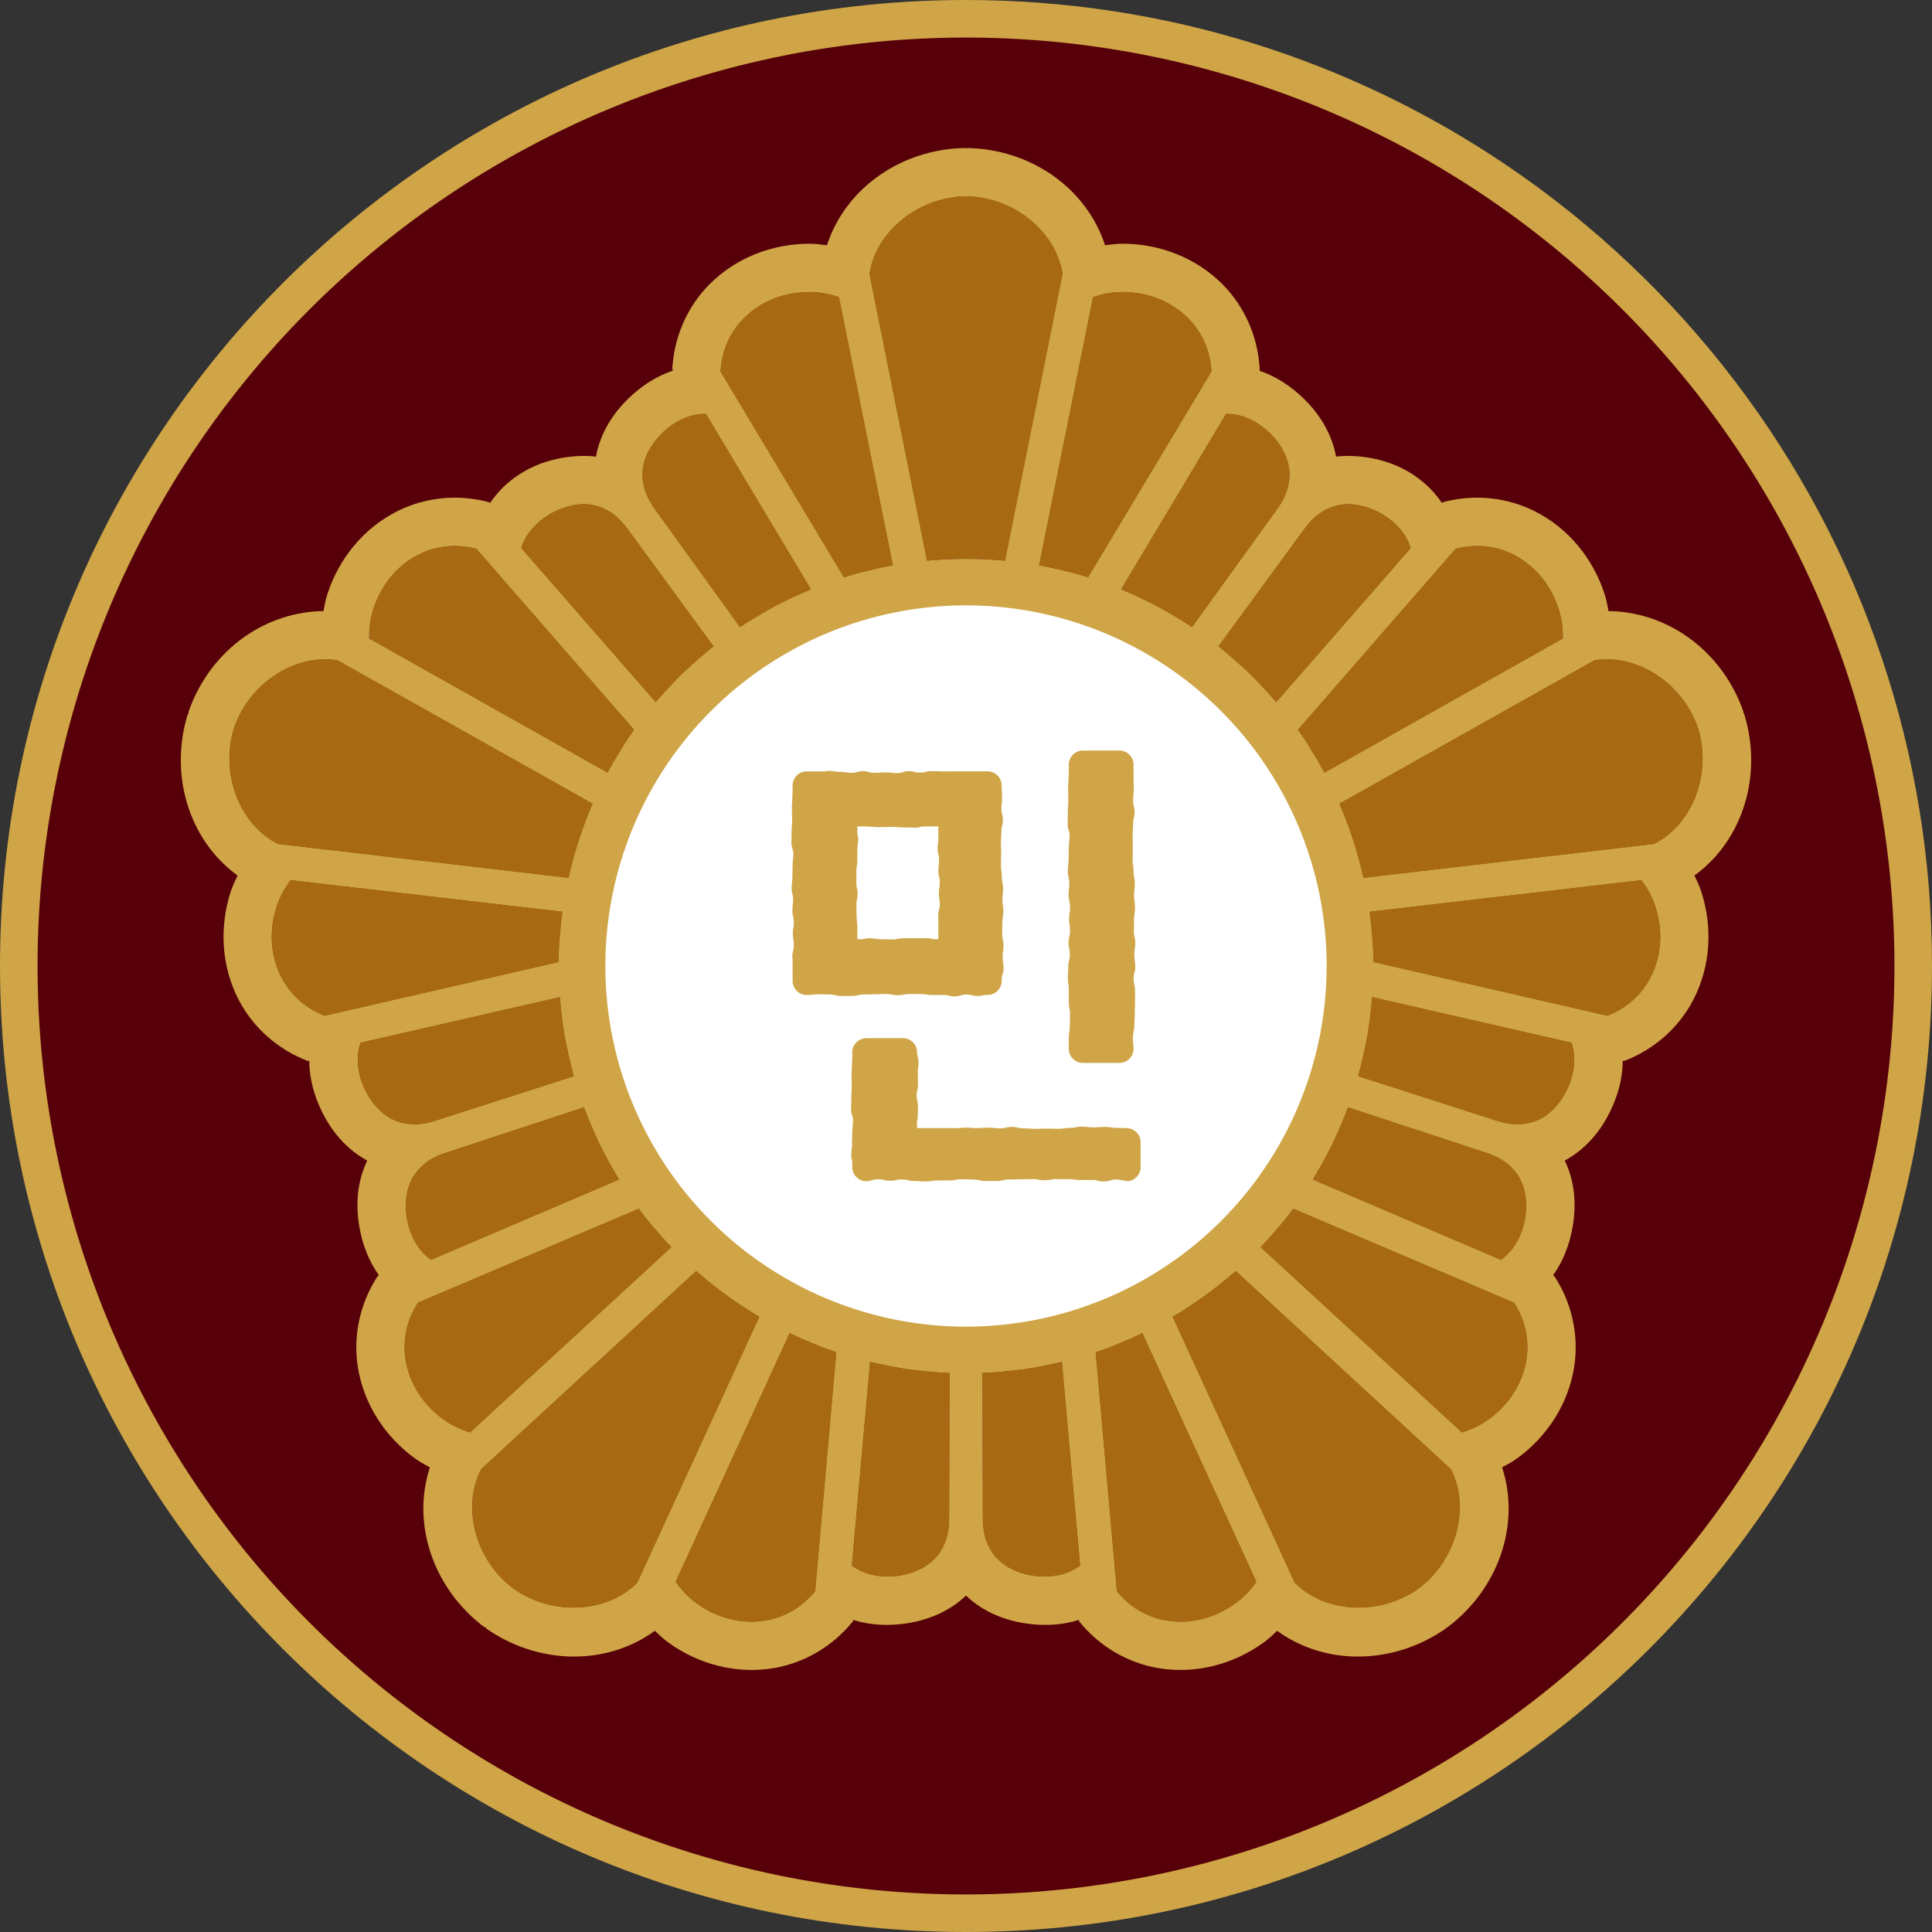
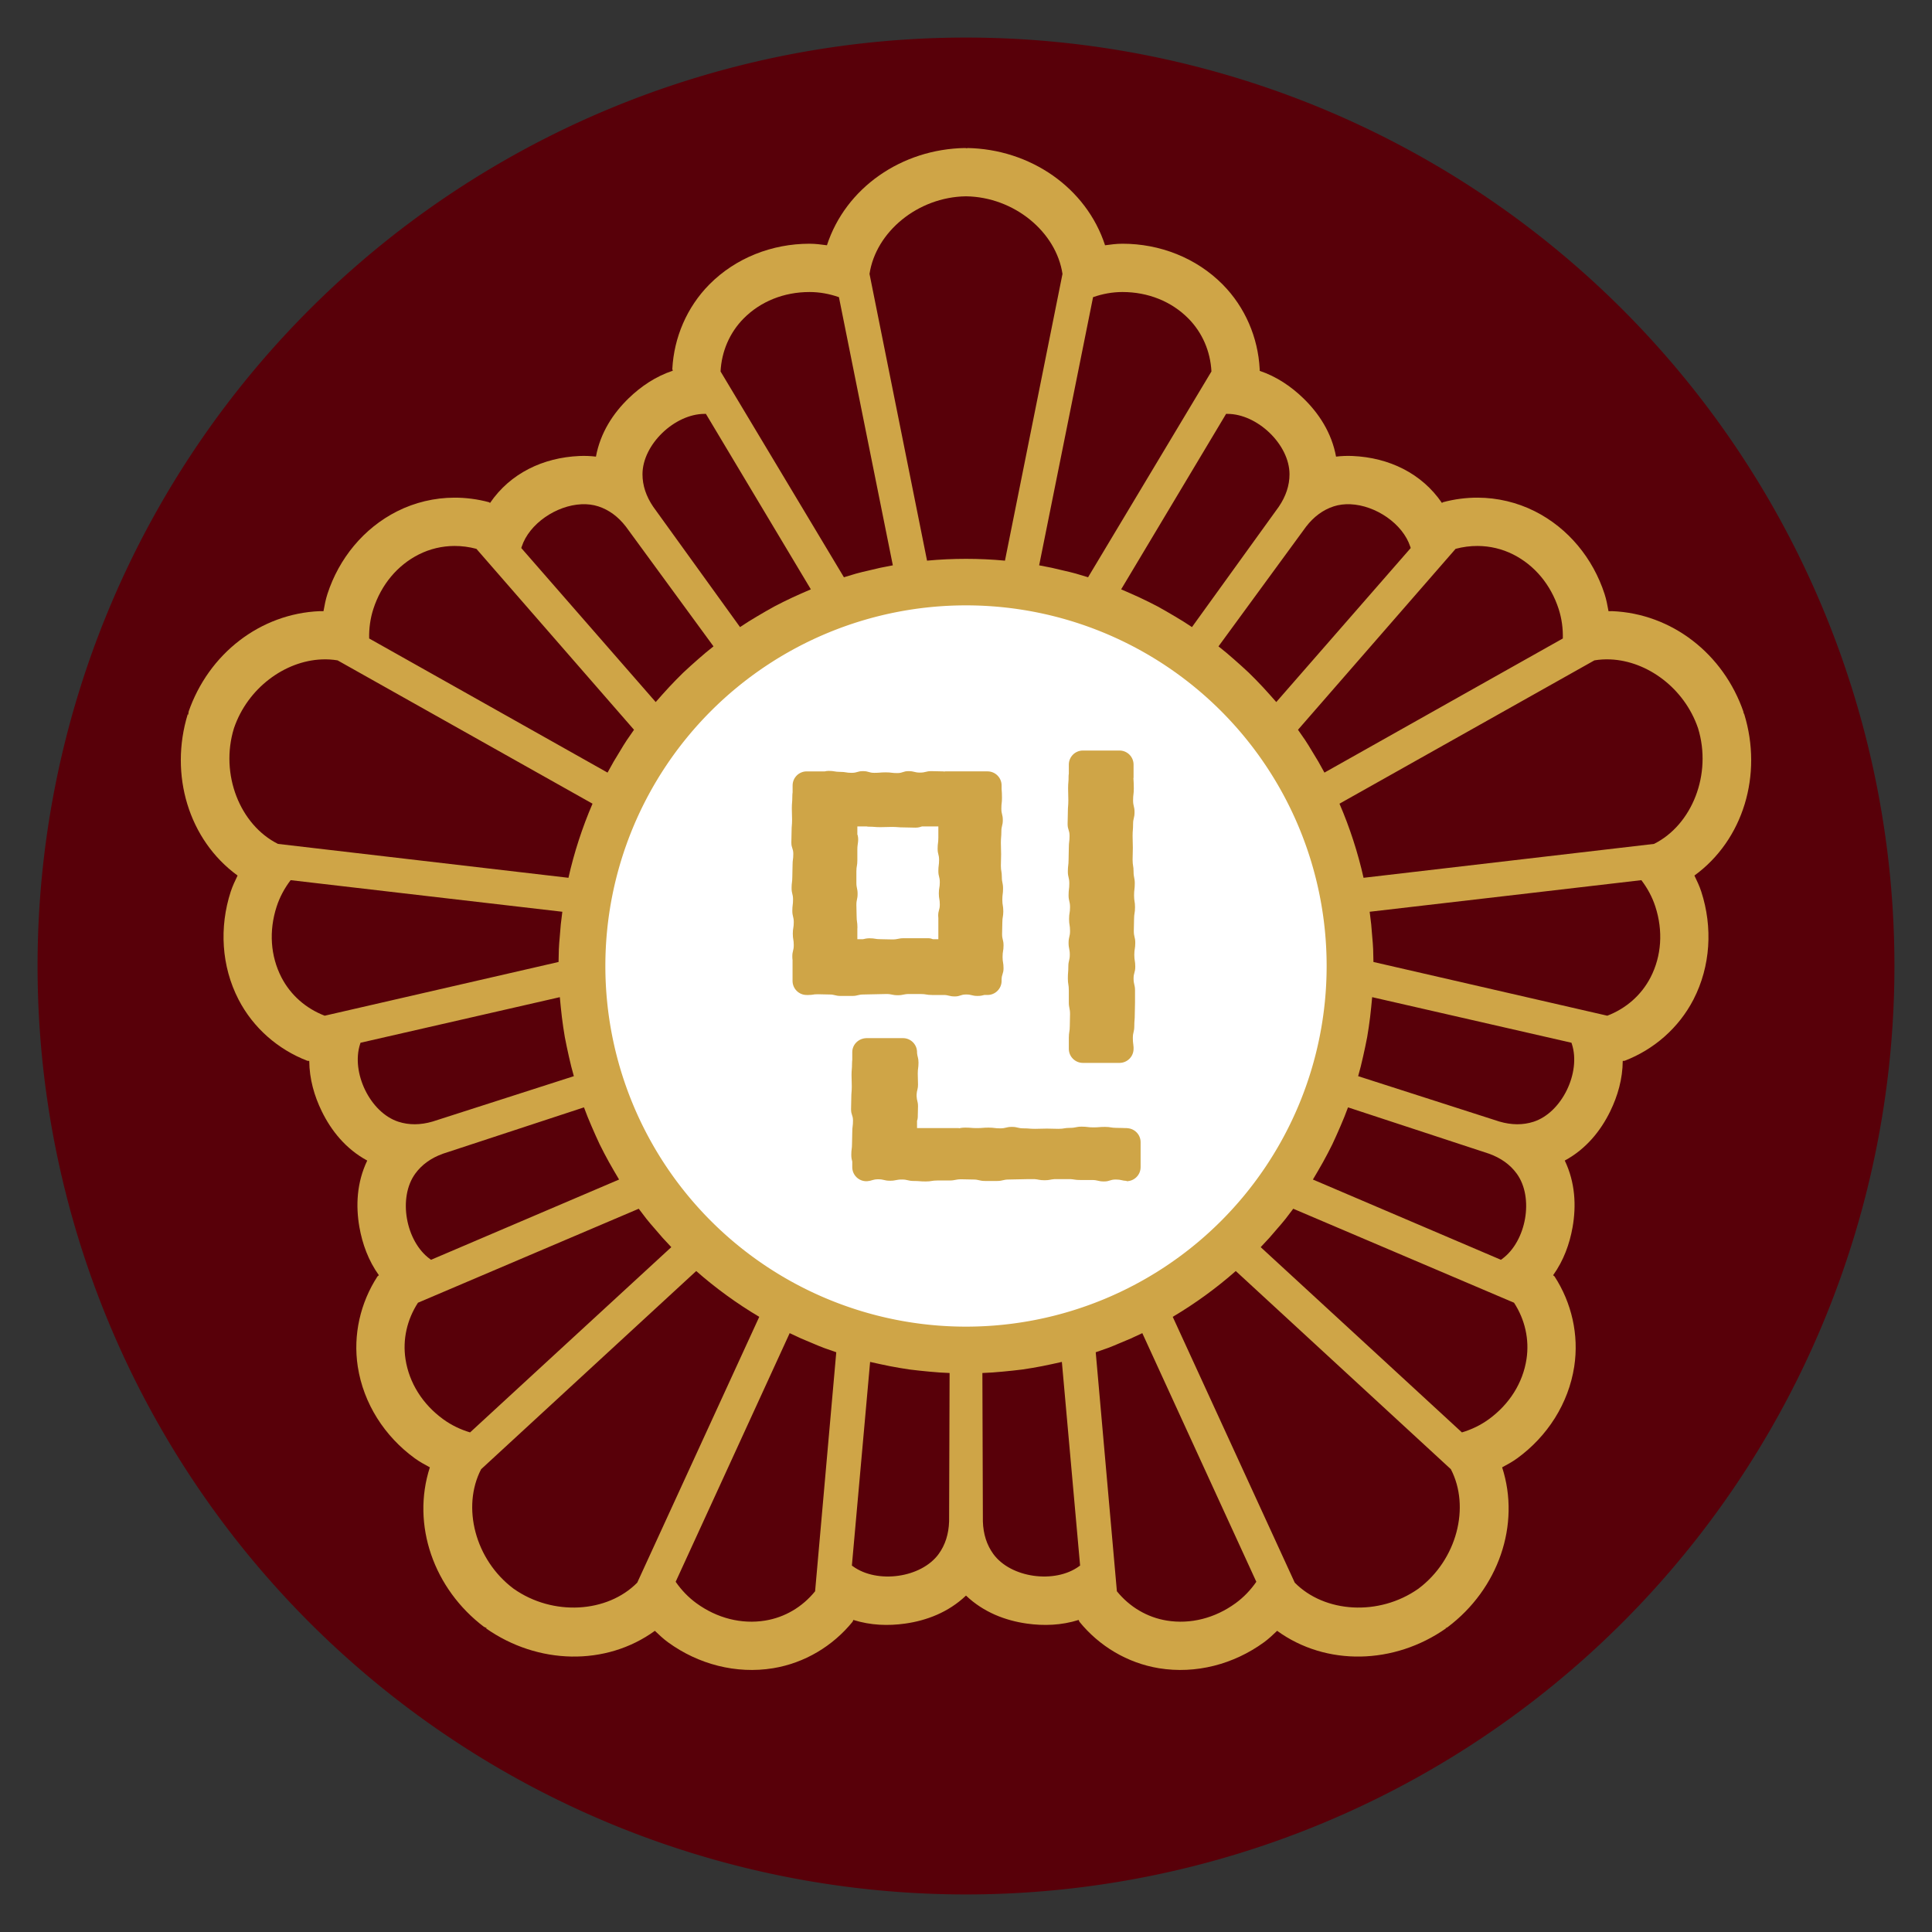
<svg xmlns="http://www.w3.org/2000/svg" xmlns:ns1="http://sodipodi.sourceforge.net/DTD/sodipodi-0.dtd" xmlns:ns2="http://www.inkscape.org/namespaces/inkscape" version="1.2" viewBox="0 0 900 900" width="900" height="900" id="svg5" ns1:docname="민의원휘장.svg" xml:space="preserve" ns2:version="1.3 (0e150ed6c4, 2023-07-21)">
  <rect x="0" y="0" width="900" height="900" fill="#333333" stroke="none" />
  <defs id="defs5" />
  <ns1:namedview id="namedview5" pagecolor="#ffffff" bordercolor="#000000" borderopacity="0.25" ns2:showpageshadow="2" ns2:pageopacity="0.0" ns2:pagecheckerboard="0" ns2:deskcolor="#d1d1d1" ns2:zoom="0.22456165" ns2:cx="-997.49892" ns2:cy="1583.0842" ns2:window-width="1920" ns2:window-height="1009" ns2:window-x="-8" ns2:window-y="-8" ns2:window-maximized="1" ns2:current-layer="svg5" />
  <style id="style1">.a{fill:#cfa547}.b{fill:#580009}.c{fill:#fff}.d{fill:#a86913}</style>
-   <path fill-rule="evenodd" class="a" d="M 449.965,0 C 201.524,0 0,201.454 0,449.965 0,698.476 201.454,900 449.965,900 698.546,900 900,698.546 900,449.965 900,400.164 891.911,352.263 876.928,307.456 845.346,212.708 783.095,132.028 701.993,77.093 630.106,28.417 543.376,0 449.965,0 Z" id="path1" style="stroke-width:1" />
  <path id="circle6" style="display:inline;opacity:1;fill:#580009;fill-rule:evenodd;stroke-width:3.78;stroke-linecap:round;stroke-linejoin:round;stroke-miterlimit:3.33;paint-order:stroke fill markers" d="M 17.5,450 A 432.5,432.5 0 0 0 450,882.5 432.5,432.5 0 0 0 882.5,450 432.5,432.5 0 0 0 450,17.5 432.5,432.5 0 0 0 17.5,450 Z" ns2:label="path2" />
-   <path id="path4" style="display:inline;stroke:none;stroke-width:45;stroke-dasharray:none;stroke-opacity:1;paint-order:stroke fill markers" class="d" d="m 449.93,91.441 v 0.008 c -22.379,0.348 -41.929,16.565 -44.877,36.148 2.321,11.536 15.333,76.458 26.799,133.574 6.002,-0.563 12.052,-0.844 18.148,-0.844 6.096,1e-5 12.146,0.281 18.148,0.844 11.465,-57.116 24.478,-122.039 26.799,-133.574 -2.948,-19.583 -22.498,-35.801 -44.877,-36.148 v -0.008 c -0.024,3e-4 -0.047,0.004 -0.07,0.004 -0.024,-2.99e-4 -0.047,-0.004 -0.07,-0.004 z M 377.092,136.037 c -11.887,0 -22.79,4.362 -30.668,12.311 -6.542,6.612 -10.269,15.334 -10.762,24.689 8.089,13.505 34.608,57.678 57.469,95.873 1.876,-0.563 3.751,-1.127 5.627,-1.689 1.876,-0.516 3.775,-0.984 5.697,-1.406 1.876,-0.469 3.775,-0.914 5.697,-1.336 1.923,-0.375 3.845,-0.75 5.768,-1.125 -9.637,-47.69 -21.383,-106.495 -25.111,-124.924 -4.431,-1.547 -9.004,-2.393 -13.717,-2.393 z m 145.816,0 c -4.713,0 -9.285,0.845 -13.717,2.393 -3.728,18.429 -15.475,77.233 -25.111,124.924 1.923,0.375 3.845,0.75 5.768,1.125 1.923,0.422 3.822,0.867 5.697,1.336 1.923,0.422 3.822,0.89 5.697,1.406 1.876,0.563 3.751,1.127 5.627,1.689 22.86,-38.195 49.38,-82.368 57.469,-95.873 -0.492,-9.355 -4.22,-18.078 -10.762,-24.689 -7.878,-7.948 -18.781,-12.311 -30.668,-12.311 z m -194.701,56.766 c -13.927,0 -28.91,14.278 -28.91,28.135 0,5.205 1.688,10.27 4.994,15.123 l 40.445,56.061 c 2.579,-1.735 5.229,-3.4 7.949,-4.994 2.673,-1.594 5.368,-3.142 8.088,-4.643 2.767,-1.454 5.557,-2.835 8.371,-4.148 2.86,-1.313 5.722,-2.58 8.582,-3.799 -23.845,-39.812 -46.495,-77.725 -48.887,-81.734 z m 242.953,0 c -2.392,4.009 -25.042,41.922 -48.887,81.734 2.86,1.219 5.722,2.486 8.582,3.799 2.814,1.313 5.604,2.695 8.371,4.148 2.72,1.501 5.415,3.048 8.088,4.643 2.72,1.594 5.37,3.259 7.949,4.994 l 40.445,-56.061 c 3.306,-4.853 4.994,-9.918 4.994,-15.123 10e-6,-13.857 -14.983,-28.135 -28.91,-28.135 z m -300.26,42.096 c -11.699,0.517 -24.376,9.029 -27.873,19.791 l -0.195,0.602 c 3.074,3.513 32.132,36.771 62.627,71.752 2.043,-2.344 4.131,-4.674 6.264,-6.988 2.118,-2.27 4.296,-4.498 6.533,-6.68 2.268,-2.123 4.572,-4.208 6.914,-6.258 2.357,-2.094 4.76,-4.099 7.207,-6.016 L 291.559,245.312 c -3.594,-4.644 -7.889,-7.815 -12.84,-9.424 -2.471,-0.803 -5.118,-1.11 -7.818,-0.99 z m 358.199,0 c -2.7,-0.119 -5.347,0.187 -7.818,0.99 -4.95,1.608 -9.246,4.78 -12.84,9.424 l -40.818,55.789 c 2.447,1.917 4.85,3.922 7.207,6.016 2.342,2.049 4.646,4.135 6.914,6.258 2.237,2.182 4.415,4.41 6.533,6.68 2.133,2.315 4.22,4.645 6.264,6.988 30.495,-34.981 59.553,-68.238 62.627,-71.752 l -0.195,-0.602 c -3.497,-10.762 -16.174,-19.274 -27.873,-19.791 z M 211.658,254.33 c -5.707,0.025 -11.345,1.336 -16.539,3.947 -9.994,5.036 -17.512,14.058 -21.186,25.363 -1.456,4.482 -2.065,9.092 -1.963,13.785 16.375,9.24 68.67,38.582 111.049,62.484 0.951,-1.713 1.903,-3.424 2.854,-5.137 0.996,-1.698 2.004,-3.367 3.029,-5.006 0.996,-1.698 2.029,-3.36 3.1,-4.984 1.115,-1.61 2.231,-3.218 3.346,-4.828 -29.261,-33.544 -63.077,-72.417 -73.422,-84.283 -3.394,-0.908 -6.843,-1.357 -10.268,-1.342 z m 476.684,0 c -3.424,-0.015 -6.874,0.433 -10.268,1.342 -10.345,11.867 -44.161,50.739 -73.422,84.283 1.115,1.61 2.231,3.218 3.346,4.828 1.07,1.625 2.104,3.286 3.1,4.984 1.026,1.639 2.034,3.308 3.029,5.006 0.951,1.713 1.903,3.424 2.854,5.137 42.378,-23.902 94.674,-53.244 111.049,-62.484 0.102,-4.693 -0.507,-9.303 -1.963,-13.785 -3.673,-11.306 -11.192,-20.327 -21.186,-25.363 -5.194,-2.611 -10.832,-3.922 -16.539,-3.947 z m -538.461,52.848 c -17.295,0.713 -34.521,13.428 -40.861,31.957 l -0.008,-0.002 c -0.007,0.023 -0.011,0.046 -0.018,0.068 -0.008,0.022 -0.017,0.042 -0.025,0.065 l 0.008,0.002 c -6.585,21.391 2.796,44.996 20.51,53.852 11.688,1.357 77.455,9.043 135.318,15.789 1.32,-5.882 2.923,-11.722 4.807,-17.52 1.884,-5.798 4.02,-11.465 6.41,-17 -50.777,-28.554 -108.502,-60.991 -118.756,-66.764 -2.442,-0.406 -4.914,-0.549 -7.385,-0.447 z m 600.238,0 c -2.471,-0.102 -4.943,0.041 -7.385,0.447 -10.254,5.772 -67.978,38.21 -118.756,66.764 2.39,5.535 4.526,11.202 6.41,17 1.884,5.798 3.487,11.637 4.807,17.52 57.863,-6.746 123.63,-14.432 135.318,-15.789 17.714,-8.855 27.094,-32.46 20.51,-53.852 l 0.008,-0.002 c -0.008,-0.022 -0.017,-0.042 -0.025,-0.065 -0.007,-0.023 -0.011,-0.046 -0.018,-0.068 l -0.008,0.002 c -6.341,-18.529 -23.566,-31.244 -40.861,-31.957 z M 135.389,410.014 c -2.841,3.736 -5.059,7.825 -6.516,12.307 -3.673,11.306 -2.893,23.022 2.232,32.971 4.267,8.265 11.409,14.506 20.154,17.865 15.344,-3.52 65.55,-15.092 108.939,-25.031 0.044,-1.958 0.088,-3.915 0.133,-5.873 0.089,-1.943 0.231,-3.895 0.424,-5.854 0.134,-1.929 0.296,-3.871 0.488,-5.83 0.237,-1.944 0.476,-3.89 0.713,-5.834 -48.334,-5.572 -107.889,-12.571 -126.568,-14.721 z m 629.223,0 c -18.679,2.149 -78.234,9.148 -126.568,14.721 0.237,1.944 0.476,3.89 0.713,5.834 0.193,1.959 0.355,3.901 0.488,5.83 0.193,1.959 0.335,3.91 0.424,5.854 0.044,1.958 0.088,3.915 0.133,5.873 43.389,9.939 93.596,21.511 108.939,25.031 8.745,-3.359 15.887,-9.601 20.154,-17.865 5.125,-9.949 5.906,-21.665 2.232,-32.971 -1.456,-4.482 -3.675,-8.57 -6.516,-12.307 z m -503.82,54.502 c -45.232,10.375 -88.288,20.201 -92.84,21.236 l -0.197,0.602 c -4.304,13.246 4.645,31.907 17.824,36.189 4.95,1.609 10.29,1.568 15.928,-0.076 l 65.814,-21.143 c -0.853,-2.989 -1.617,-6.024 -2.293,-9.104 -0.69,-3.035 -1.329,-6.077 -1.916,-9.127 -0.528,-3.08 -0.98,-6.161 -1.359,-9.242 -0.365,-3.126 -0.685,-6.239 -0.961,-9.336 z m 378.418,0 c -0.276,3.097 -0.596,6.21 -0.961,9.336 -0.379,3.082 -0.832,6.162 -1.359,9.242 -0.587,3.05 -1.226,6.092 -1.916,9.127 -0.676,3.079 -1.44,6.114 -2.293,9.104 l 65.814,21.143 c 5.638,1.644 10.977,1.685 15.928,0.076 13.179,-4.282 22.128,-22.944 17.824,-36.189 l -0.197,-0.602 c -4.552,-1.036 -47.607,-10.861 -92.84,-21.236 z m -367.168,51.338 -65.672,21.582 c -5.527,1.983 -9.87,5.088 -12.93,9.299 -8.145,11.21 -4.416,31.568 6.852,39.754 l 0.512,0.373 c 4.291,-1.838 44.9,-19.198 87.592,-37.391 -1.598,-2.668 -3.167,-5.374 -4.709,-8.117 -1.504,-2.716 -2.95,-5.475 -4.334,-8.277 -1.318,-2.813 -2.589,-5.649 -3.814,-8.51 -1.263,-2.889 -2.429,-5.793 -3.496,-8.713 z m 355.918,0 c -1.067,2.92 -2.233,5.824 -3.496,8.713 -1.225,2.861 -2.496,5.697 -3.814,8.51 -1.384,2.802 -2.83,5.561 -4.334,8.277 -1.542,2.744 -3.111,5.449 -4.709,8.117 42.692,18.193 83.3,35.553 87.592,37.391 l 0.512,-0.373 c 11.267,-8.186 14.996,-28.543 6.852,-39.754 -3.06,-4.211 -7.402,-7.316 -12.93,-9.299 z m -330.408,47.225 c -40.945,17.463 -88.365,37.612 -102.848,43.783 -5.101,7.858 -7.211,17.107 -5.805,26.301 1.702,11.061 7.957,20.997 17.574,27.984 3.813,2.77 8.009,4.774 12.504,6.127 13.848,-12.718 57.916,-53.387 93.744,-86.305 -1.335,-1.434 -2.671,-2.867 -4.006,-4.301 -1.307,-1.472 -2.58,-2.948 -3.822,-4.43 -1.307,-1.472 -2.569,-2.966 -3.783,-4.486 -1.187,-1.558 -2.372,-3.116 -3.559,-4.674 z m 304.898,0 c -1.187,1.558 -2.372,3.116 -3.559,4.674 -1.214,1.52 -2.476,3.015 -3.783,4.486 -1.242,1.482 -2.515,2.958 -3.822,4.43 -1.335,1.434 -2.671,2.867 -4.006,4.301 35.828,32.918 79.896,73.587 93.744,86.305 4.495,-1.353 8.691,-3.357 12.504,-6.127 9.617,-6.987 15.873,-16.923 17.574,-27.984 1.406,-9.194 -0.704,-18.443 -5.805,-26.301 -14.482,-6.171 -61.903,-26.32 -102.848,-43.783 z m -278.123,29.02 c -42.848,39.469 -91.535,84.344 -100.193,92.312 -9.126,17.576 -2.842,42.187 15.059,55.623 l -0.004,0.006 c 0.019,0.014 0.039,0.024 0.059,0.037 0.019,0.014 0.036,0.03 0.055,0.045 l 0.004,-0.006 c 18.31,12.873 43.659,11.243 57.555,-2.867 4.903,-10.697 32.536,-70.867 56.832,-123.814 -5.187,-3.073 -10.246,-6.403 -15.178,-9.986 -4.932,-3.583 -9.662,-7.366 -14.188,-11.35 z m 251.348,0 c -4.525,3.983 -9.256,7.766 -14.188,11.35 -4.932,3.583 -9.991,6.913 -15.178,9.986 24.296,52.947 51.929,113.117 56.832,123.814 13.896,14.111 39.245,15.74 57.555,2.867 l 0.004,0.006 c 0.019,-0.014 0.036,-0.03 0.055,-0.045 0.019,-0.014 0.039,-0.024 0.059,-0.037 l -0.004,-0.006 c 17.901,-13.436 24.184,-38.047 15.059,-55.623 -8.658,-7.968 -57.346,-52.844 -100.193,-92.312 z m -207.811,28.934 c -20.236,44.247 -45.297,98.725 -53.113,115.826 2.676,3.857 5.879,7.228 9.691,9.998 9.617,6.987 21.001,9.866 32.047,8.066 9.179,-1.504 17.322,-6.369 23.219,-13.648 1.394,-15.681 5.904,-67.005 9.859,-111.342 -1.848,-0.647 -3.697,-1.294 -5.545,-1.941 -1.821,-0.685 -3.632,-1.422 -5.436,-2.211 -1.793,-0.723 -3.591,-1.479 -5.395,-2.268 -1.776,-0.827 -3.552,-1.654 -5.328,-2.48 z m 164.273,0 c -1.776,0.827 -3.552,1.654 -5.328,2.48 -1.803,0.789 -3.601,1.544 -5.395,2.268 -1.804,0.789 -3.615,1.526 -5.436,2.211 -1.848,0.647 -3.697,1.294 -5.545,1.941 3.956,44.337 8.465,95.661 9.859,111.342 5.897,7.279 14.04,12.144 23.219,13.648 11.045,1.8 22.43,-1.079 32.047,-8.066 3.813,-2.77 7.016,-6.141 9.691,-9.998 -7.816,-17.101 -32.878,-71.58 -53.113,-115.826 z m -126.801,13.402 c -4.11,46.225 -8.07,90.21 -8.492,94.859 l 0.512,0.373 c 11.267,8.186 31.781,5.441 39.926,-5.77 3.06,-4.211 4.671,-9.3 4.85,-15.17 l 0.23,-69.127 c -3.106,-0.112 -6.23,-0.324 -9.367,-0.633 -3.1,-0.281 -6.189,-0.613 -9.271,-0.998 -3.093,-0.45 -6.163,-0.973 -9.211,-1.564 -3.086,-0.619 -6.145,-1.276 -9.176,-1.971 z m 89.328,0 c -3.031,0.695 -6.09,1.352 -9.176,1.971 -3.048,0.592 -6.118,1.114 -9.211,1.564 -3.082,0.385 -6.172,0.717 -9.271,0.998 -3.138,0.309 -6.261,0.521 -9.367,0.633 l 0.23,69.127 c 0.178,5.87 1.79,10.959 4.85,15.17 8.145,11.211 28.658,13.956 39.926,5.77 l 0.512,-0.373 c -0.422,-4.649 -4.382,-48.635 -8.492,-94.859 z" />
  <path id="path8" style="color:#000000;fill:#cfa547;stroke-linejoin:round;-inkscape-stroke:none;paint-order:stroke fill markers" d="m 449.93,68.941 -0.021,0.006 h 0.377 c 1.888,0.024 1.864,0.021 -0.07,-0.004 -0.095,-0.001 -0.19,-0.002 -0.285,-0.002 z m -0.145,0.002 c -1.934,0.025 -1.957,0.028 -0.07,0.004 h 0.086 z m -0.205,0.008 c -29.501,0.459 -55.633,18.495 -64.361,45.307 -2.679,-0.357 -5.362,-0.721 -8.127,-0.721 -17.392,0 -34.362,6.574 -46.648,18.971 l -0.014,0.016 c -10.494,10.607 -16.469,24.758 -17.236,39.332 0.064,0.283 0.134,0.564 0.209,0.844 -7.98,2.652 -14.805,7.285 -20.508,12.795 -7.247,7.003 -13.232,16.068 -15.281,27.223 -2.62,-0.321 -5.201,-0.408 -7.705,-0.297 -16.979,0.75 -32.188,8.063 -41.617,21.859 -0.181,-0.117 -0.363,-0.23 -0.547,-0.342 -5.287,-1.415 -10.73,-2.131 -16.184,-2.107 -9.089,0.04 -18.217,2.156 -26.549,6.346 l -0.018,0.008 c -15.587,7.855 -27.084,21.963 -32.459,38.504 -0.862,2.654 -1.354,5.343 -1.844,8.025 -0.578,0.007 -1.163,-0.039 -1.738,-0.016 -27.632,1.14 -51.77,19.737 -61.166,47.018 -0.002,0.036 -0.004,0.072 -0.006,0.107 l 0.215,-0.117 c -0.079,0.124 -0.156,0.249 -0.232,0.375 -0.028,0.323 -0.05,0.647 -0.064,0.971 l -0.227,-0.402 c -8.68,28.199 0.396,58.624 23.199,75.211 -1.167,2.438 -2.342,4.877 -3.197,7.508 -5.375,16.542 -4.363,34.714 3.629,50.229 l 0.01,0.018 c 6.844,13.256 18.452,23.313 32.078,28.547 0.289,0.026 0.579,0.046 0.869,0.06 0.057,8.409 2.352,16.333 5.83,23.459 4.422,9.06 11.198,17.555 21.18,22.951 -4.903,10.232 -5.392,21.088 -3.645,31.016 1.375,7.809 4.176,15.566 9.072,22.402 -0.226,0.183 -0.449,0.371 -0.668,0.562 -7.947,12.244 -11.429,27.203 -9.174,41.951 l 0.004,0.021 c 2.654,17.25 12.518,32.543 26.588,42.766 2.237,1.625 4.621,2.907 6.998,4.193 -8.687,26.783 1.815,56.685 25.342,74.406 0.03,0.012 0.06,0.025 0.09,0.037 l -0.039,-0.227 c 0.088,0.107 0.177,0.213 0.268,0.318 0.296,0.127 0.595,0.247 0.896,0.361 l -0.439,0.082 c 24.137,16.97 55.88,17.738 78.701,1.176 1.958,1.864 3.915,3.736 6.152,5.361 14.07,10.223 31.664,14.877 48.891,12.07 l 0.019,-0.004 c 14.724,-2.413 27.875,-10.347 37.062,-21.688 0.114,-0.267 0.223,-0.536 0.326,-0.807 8.015,2.545 16.261,2.811 24.113,1.705 9.982,-1.406 20.155,-5.226 28.371,-13.051 8.216,7.825 18.389,11.644 28.371,13.051 7.852,1.106 16.098,0.839 24.113,-1.705 0.104,0.271 0.212,0.54 0.326,0.807 9.187,11.34 22.338,19.275 37.062,21.688 l 0.019,0.004 c 17.226,2.807 34.82,-1.848 48.891,-12.07 2.237,-1.626 4.196,-3.497 6.154,-5.361 22.821,16.561 54.562,15.794 78.699,-1.176 l -0.285,-0.053 c 0.237,-0.088 0.472,-0.18 0.705,-0.275 0.09,-0.077 0.18,-0.154 0.27,-0.232 l -0.012,0.064 -0.193,0.145 0.033,-0.014 c 1.467,-1.094 1.572,-1.218 0.387,-0.299 l -0.176,0.131 c 23.561,-17.717 34.082,-47.643 25.389,-74.445 2.377,-1.286 4.761,-2.568 6.998,-4.193 14.07,-10.222 23.934,-25.515 26.588,-42.766 l 0.004,-0.021 c 2.255,-14.748 -1.227,-29.707 -9.174,-41.951 -0.219,-0.192 -0.442,-0.379 -0.668,-0.562 4.896,-6.836 7.698,-14.593 9.072,-22.402 1.747,-9.928 1.258,-20.784 -3.645,-31.016 9.982,-5.396 16.758,-13.892 21.18,-22.951 3.478,-7.126 5.773,-15.05 5.83,-23.459 0.29,-0.015 0.58,-0.035 0.869,-0.06 13.626,-5.234 25.234,-15.291 32.078,-28.547 l 0.01,-0.018 c 7.992,-15.515 9.004,-33.687 3.629,-50.229 -0.855,-2.631 -2.03,-5.07 -3.197,-7.508 22.804,-16.586 31.879,-47.012 23.199,-75.211 l -0.053,0.094 c -0.037,-0.159 -0.075,-0.318 -0.115,-0.477 -0.112,-0.186 -0.227,-0.37 -0.344,-0.553 l 0.24,0.129 c -0.005,-0.019 -0.009,-0.038 -0.014,-0.057 -9.378,-27.32 -33.538,-45.947 -61.195,-47.088 -0.575,-0.024 -1.16,0.023 -1.738,0.016 -0.49,-2.683 -0.981,-5.371 -1.844,-8.025 -5.375,-16.541 -16.872,-30.649 -32.459,-38.504 l -0.018,-0.008 c -8.332,-4.189 -17.46,-6.306 -26.549,-6.346 -5.453,-0.024 -10.896,0.692 -16.184,2.107 -0.184,0.111 -0.366,0.225 -0.547,0.342 -9.429,-13.797 -24.638,-21.109 -41.617,-21.859 -2.504,-0.111 -5.086,-0.025 -7.705,0.297 -2.049,-11.155 -8.034,-20.22 -15.281,-27.223 -5.649,-5.458 -12.395,-10.064 -20.277,-12.729 -0.001,-0.303 -0.008,-0.607 -0.021,-0.91 -0.767,-14.574 -6.742,-28.725 -17.236,-39.332 l -0.014,-0.016 c -12.287,-12.397 -29.257,-18.971 -46.648,-18.971 -2.765,0 -5.448,0.364 -8.127,0.721 -8.728,-26.812 -34.86,-44.848 -64.361,-45.307 l 0.205,0.207 c -0.255,-0.07 -0.512,-0.136 -0.77,-0.197 -0.129,0.033 -0.258,0.068 -0.387,0.104 z m 0.35,22.49 c 0.024,3e-4 0.047,0.004 0.07,0.004 0.024,-2.99e-4 0.047,-0.004 0.07,-0.004 v 0.008 c 22.379,0.348 41.929,16.565 44.877,36.148 -2.321,11.536 -15.333,76.458 -26.799,133.574 -6.002,-0.563 -12.052,-0.844 -18.148,-0.844 -6.096,10e-6 -12.146,0.281 -18.148,0.844 -11.465,-57.116 -24.478,-122.039 -26.799,-133.574 2.948,-19.583 22.498,-35.801 44.877,-36.148 z M 377.092,136.037 c 4.713,0 9.285,0.845 13.717,2.393 3.728,18.429 15.475,77.233 25.111,124.924 -1.923,0.375 -3.845,0.75 -5.768,1.125 -1.923,0.422 -3.822,0.867 -5.697,1.336 -1.923,0.422 -3.822,0.89 -5.697,1.406 -1.876,0.563 -3.751,1.127 -5.627,1.689 -22.86,-38.195 -49.38,-82.368 -57.469,-95.873 0.492,-9.355 4.22,-18.078 10.762,-24.689 7.878,-7.948 18.781,-12.311 30.668,-12.311 z m 145.816,0 c 11.887,0 22.79,4.362 30.668,12.311 6.542,6.612 10.269,15.334 10.762,24.689 -8.089,13.505 -34.608,57.679 -57.469,95.873 -1.876,-0.563 -3.751,-1.127 -5.627,-1.689 -1.876,-0.516 -3.775,-0.984 -5.697,-1.406 -1.876,-0.469 -3.775,-0.914 -5.697,-1.336 -1.923,-0.375 -3.845,-0.75 -5.768,-1.125 9.637,-47.69 21.383,-106.495 25.111,-124.924 4.431,-1.547 9.004,-2.393 13.717,-2.393 z m -194.701,56.766 h 0.633 c 2.392,4.009 25.042,41.922 48.887,81.734 -2.86,1.219 -5.722,2.486 -8.582,3.799 -2.814,1.313 -5.604,2.695 -8.371,4.148 -2.72,1.501 -5.415,3.048 -8.088,4.643 -2.72,1.594 -5.37,3.259 -7.949,4.994 l -40.445,-56.061 c -3.306,-4.853 -4.994,-9.918 -4.994,-15.123 -10e-6,-13.857 14.983,-28.135 28.91,-28.135 z m 242.953,0 h 0.633 c 13.927,0 28.91,14.278 28.91,28.135 0,5.205 -1.688,10.27 -4.994,15.123 l -40.445,56.061 c -2.579,-1.735 -5.229,-3.4 -7.949,-4.994 -2.673,-1.594 -5.368,-3.142 -8.088,-4.643 -2.767,-1.454 -5.557,-2.835 -8.371,-4.148 -2.86,-1.313 -5.722,-2.58 -8.582,-3.799 23.845,-39.812 46.495,-77.725 48.887,-81.734 z m -300.26,42.096 c 2.7,-0.119 5.347,0.187 7.818,0.99 4.95,1.608 9.246,4.78 12.84,9.424 l 40.818,55.789 c -2.447,1.917 -4.85,3.922 -7.207,6.016 -2.342,2.049 -4.646,4.135 -6.914,6.258 -2.237,2.182 -4.415,4.41 -6.533,6.68 -2.133,2.315 -4.22,4.645 -6.264,6.988 -30.495,-34.981 -59.553,-68.238 -62.627,-71.752 l 0.195,-0.602 c 3.497,-10.762 16.174,-19.274 27.873,-19.791 z m 358.199,0 c 11.699,0.517 24.376,9.029 27.873,19.791 l 0.195,0.602 c -3.074,3.513 -32.132,36.771 -62.627,71.752 -2.043,-2.344 -4.131,-4.674 -6.264,-6.988 -2.118,-2.27 -4.296,-4.498 -6.533,-6.68 -2.268,-2.123 -4.572,-4.208 -6.914,-6.258 -2.357,-2.094 -4.76,-4.099 -7.207,-6.016 l 40.818,-55.789 c 3.594,-4.644 7.889,-7.815 12.84,-9.424 2.471,-0.803 5.118,-1.11 7.818,-0.99 z M 211.658,254.33 c 3.424,-0.015 6.874,0.433 10.268,1.342 10.345,11.867 44.161,50.739 73.422,84.283 -1.115,1.61 -2.231,3.218 -3.346,4.828 -1.07,1.625 -2.104,3.286 -3.1,4.984 -1.026,1.639 -2.034,3.308 -3.029,5.006 -0.951,1.713 -1.903,3.424 -2.854,5.137 -42.378,-23.902 -94.674,-53.244 -111.049,-62.484 -0.102,-4.693 0.507,-9.303 1.963,-13.785 3.673,-11.306 11.192,-20.327 21.186,-25.363 5.194,-2.611 10.832,-3.922 16.539,-3.947 z m 476.684,0 c 5.707,0.025 11.345,1.336 16.539,3.947 9.994,5.036 17.512,14.058 21.186,25.363 1.456,4.482 2.065,9.092 1.963,13.785 -16.375,9.24 -68.67,38.582 -111.049,62.484 -0.951,-1.713 -1.903,-3.424 -2.854,-5.137 -0.996,-1.698 -2.004,-3.367 -3.029,-5.006 -0.996,-1.698 -2.029,-3.36 -3.1,-4.984 -1.115,-1.61 -2.231,-3.218 -3.346,-4.828 29.261,-33.544 63.077,-72.417 73.422,-84.283 3.394,-0.908 6.843,-1.357 10.268,-1.342 z m -538.461,52.848 c 2.471,-0.102 4.943,0.041 7.385,0.447 10.254,5.772 67.978,38.21 118.756,66.764 -2.39,5.535 -4.526,11.202 -6.41,17 -1.884,5.798 -3.487,11.637 -4.807,17.52 -57.863,-6.746 -123.63,-14.432 -135.318,-15.789 -17.714,-8.855 -27.094,-32.46 -20.51,-53.852 l -0.008,-0.002 c 0.008,-0.022 0.017,-0.042 0.025,-0.065 0.007,-0.022 0.011,-0.046 0.018,-0.068 l 0.008,0.002 c 6.341,-18.529 23.566,-31.244 40.861,-31.957 z m 600.238,0 c 17.295,0.713 34.521,13.428 40.861,31.957 l 0.008,-0.002 c 0.007,0.022 0.011,0.046 0.018,0.068 0.008,0.022 0.017,0.042 0.025,0.065 l -0.008,0.002 c 6.585,21.391 -2.796,44.996 -20.51,53.852 -11.688,1.357 -77.455,9.044 -135.318,15.789 -1.32,-5.882 -2.923,-11.722 -4.807,-17.52 -1.884,-5.798 -4.02,-11.465 -6.41,-17 50.777,-28.554 108.502,-60.991 118.756,-66.764 2.442,-0.406 4.914,-0.549 7.385,-0.447 z M 87.805,331.633 c 0.457,-1.28 0.457,-1.276 -0.014,0.035 v 0.008 z m 724.391,0 0.037,0.109 c -0.004,-0.015 -0.008,-0.03 -0.012,-0.045 -0.48,-1.345 -0.49,-1.364 -0.025,-0.065 z m 0.264,0.795 0.039,0.117 c 0.641,2.07 0.64,2.045 -0.025,-0.096 z m -724.932,0.035 -0.008,0.014 c -0.655,2.115 -0.662,2.136 -0.01,0.041 z m 47.861,77.551 c 18.679,2.149 78.234,9.148 126.568,14.721 -0.237,1.944 -0.476,3.89 -0.713,5.834 -0.193,1.959 -0.355,3.901 -0.488,5.83 -0.193,1.959 -0.335,3.91 -0.424,5.854 -0.044,1.958 -0.088,3.915 -0.133,5.873 -43.389,9.939 -93.596,21.511 -108.939,25.031 -8.745,-3.359 -15.887,-9.601 -20.154,-17.865 -5.125,-9.949 -5.906,-21.665 -2.232,-32.971 1.456,-4.482 3.675,-8.57 6.516,-12.307 z m 629.223,0 c 2.841,3.736 5.059,7.825 6.516,12.307 3.673,11.306 2.893,23.022 -2.232,32.971 -4.267,8.265 -11.409,14.506 -20.154,17.865 -15.344,-3.52 -65.55,-15.092 -108.939,-25.031 -0.044,-1.958 -0.088,-3.915 -0.133,-5.873 -0.089,-1.943 -0.231,-3.895 -0.424,-5.854 -0.134,-1.929 -0.296,-3.871 -0.488,-5.83 -0.237,-1.944 -0.476,-3.89 -0.713,-5.834 48.334,-5.572 107.889,-12.571 126.568,-14.721 z m -503.82,54.502 c 0.276,3.097 0.596,6.21 0.961,9.336 0.379,3.082 0.832,6.162 1.359,9.242 0.587,3.05 1.226,6.092 1.916,9.127 0.676,3.079 1.44,6.114 2.293,9.104 l -65.814,21.143 c -5.637,1.644 -10.977,1.685 -15.928,0.076 -13.179,-4.282 -22.128,-22.944 -17.824,-36.189 l 0.197,-0.602 c 4.552,-1.036 47.608,-10.861 92.84,-21.236 z m 378.418,0 c 45.232,10.375 88.288,20.201 92.84,21.236 l 0.197,0.602 c 4.304,13.246 -4.645,31.907 -17.824,36.189 -4.95,1.608 -10.29,1.568 -15.928,-0.076 l -65.814,-21.143 c 0.853,-2.989 1.617,-6.024 2.293,-9.104 0.69,-3.035 1.329,-6.077 1.916,-9.127 0.528,-3.08 0.98,-6.161 1.359,-9.242 0.365,-3.126 0.685,-6.239 0.961,-9.336 z m -367.168,51.338 c 1.067,2.92 2.233,5.824 3.496,8.713 1.225,2.861 2.496,5.697 3.814,8.51 1.384,2.802 2.83,5.561 4.334,8.277 1.542,2.744 3.111,5.449 4.709,8.117 -42.692,18.193 -83.3,35.553 -87.592,37.391 l -0.512,-0.373 c -11.267,-8.186 -14.996,-28.543 -6.852,-39.754 3.06,-4.211 7.402,-7.316 12.93,-9.299 z m 355.918,0 65.672,21.582 c 5.527,1.983 9.87,5.088 12.93,9.299 8.145,11.21 4.416,31.568 -6.852,39.754 l -0.512,0.373 c -4.291,-1.838 -44.9,-19.198 -87.592,-37.391 1.598,-2.668 3.167,-5.374 4.709,-8.117 1.504,-2.716 2.95,-5.475 4.334,-8.277 1.318,-2.813 2.589,-5.649 3.814,-8.51 1.263,-2.889 2.429,-5.793 3.496,-8.713 z m -330.408,47.225 c 1.187,1.558 2.372,3.116 3.559,4.674 1.214,1.52 2.476,3.015 3.783,4.486 1.242,1.482 2.515,2.958 3.822,4.43 1.335,1.434 2.671,2.867 4.006,4.301 -35.828,32.918 -79.896,73.587 -93.744,86.305 -4.495,-1.353 -8.691,-3.357 -12.504,-6.127 -9.617,-6.987 -15.873,-16.923 -17.574,-27.984 -1.406,-9.194 0.704,-18.443 5.805,-26.301 14.482,-6.171 61.903,-26.32 102.848,-43.783 z m 304.898,0 c 40.945,17.463 88.365,37.612 102.848,43.783 5.1,7.858 7.211,17.107 5.805,26.301 -1.702,11.061 -7.957,20.997 -17.574,27.984 -3.813,2.77 -8.009,4.774 -12.504,6.127 -13.848,-12.718 -57.916,-53.387 -93.744,-86.305 1.335,-1.434 2.671,-2.867 4.006,-4.301 1.307,-1.472 2.58,-2.948 3.822,-4.43 1.307,-1.472 2.569,-2.966 3.783,-4.486 1.187,-1.558 2.372,-3.116 3.559,-4.674 z m -278.123,29.02 c 4.525,3.983 9.256,7.766 14.188,11.35 4.932,3.583 9.991,6.914 15.178,9.986 -24.296,52.947 -51.929,113.118 -56.832,123.814 -13.896,14.111 -39.245,15.74 -57.555,2.867 l -0.004,0.006 c -0.019,-0.015 -0.036,-0.031 -0.055,-0.045 -0.019,-0.014 -0.039,-0.023 -0.059,-0.037 l 0.004,-0.006 c -17.901,-13.436 -24.184,-38.047 -15.059,-55.623 8.658,-7.968 57.346,-52.844 100.193,-92.312 z m 251.348,0 c 42.848,39.469 91.535,84.344 100.193,92.312 9.126,17.576 2.842,42.187 -15.059,55.623 l 0.004,0.006 c -0.019,0.014 -0.039,0.023 -0.059,0.037 -0.019,0.015 -0.036,0.031 -0.055,0.045 l -0.004,-0.006 c -18.31,12.873 -43.659,11.243 -57.555,-2.867 -4.903,-10.697 -32.536,-70.868 -56.832,-123.814 5.187,-3.073 10.246,-6.403 15.178,-9.986 4.932,-3.583 9.662,-7.366 14.188,-11.35 z m -207.811,28.934 c 1.776,0.827 3.552,1.654 5.328,2.48 1.803,0.789 3.601,1.544 5.395,2.268 1.804,0.789 3.615,1.526 5.436,2.211 1.848,0.647 3.697,1.294 5.545,1.941 -3.956,44.337 -8.465,95.661 -9.859,111.342 -5.897,7.279 -14.04,12.144 -23.219,13.648 -11.045,1.8 -22.43,-1.079 -32.047,-8.066 -3.813,-2.77 -7.016,-6.141 -9.691,-9.998 7.816,-17.101 32.878,-71.58 53.113,-115.826 z m 164.273,0 c 20.236,44.247 45.297,98.725 53.113,115.826 -2.675,3.857 -5.879,7.228 -9.691,9.998 -9.617,6.987 -21.001,9.866 -32.047,8.066 -9.179,-1.504 -17.322,-6.369 -23.219,-13.648 -1.394,-15.681 -5.904,-67.005 -9.859,-111.342 1.848,-0.647 3.697,-1.294 5.545,-1.941 1.821,-0.685 3.632,-1.422 5.436,-2.211 1.793,-0.723 3.591,-1.479 5.395,-2.268 1.776,-0.827 3.552,-1.654 5.328,-2.48 z m -126.801,13.402 c 3.031,0.695 6.09,1.352 9.176,1.971 3.048,0.592 6.118,1.114 9.211,1.564 3.082,0.385 6.172,0.717 9.271,0.998 3.138,0.309 6.261,0.52 9.367,0.633 l -0.23,69.127 c -0.178,5.87 -1.79,10.959 -4.85,15.17 -8.145,11.21 -28.658,13.956 -39.926,5.77 l -0.512,-0.373 c 0.422,-4.649 4.382,-48.635 8.492,-94.859 z m 89.328,0 c 4.11,46.225 8.07,90.21 8.492,94.859 l -0.512,0.373 c -11.267,8.186 -31.781,5.441 -39.926,-5.77 -3.059,-4.211 -4.671,-9.3 -4.85,-15.17 l -0.23,-69.127 c 3.106,-0.112 6.23,-0.324 9.367,-0.633 3.1,-0.281 6.189,-0.613 9.271,-0.998 3.093,-0.45 6.163,-0.973 9.211,-1.564 3.086,-0.619 6.145,-1.276 9.176,-1.971 z m 179.211,123.918 -0.098,0.072 c -1.864,1.323 -1.862,1.324 0.041,-0.023 0.019,-0.016 0.038,-0.033 0.057,-0.049 z m -447.721,0.021 0.01,0.014 c 1.902,1.35 1.941,1.372 0.076,0.051 z" ns1:nodetypes="cccscccccccsccccscsccsccscccccccccsccccscsccccsccccccccsccccscsccccscccccccccccsccccscsccccscccccccscsccsccscsccccsccccccccccccsccccsccccccccssccccccccsscccccccsscsscccccccssccccccccssccccccccssscccccccscsscscccccccssccscccccccsscccccccsccsccccccccccccccccccccccccsccsccccccccccccccsccccccscccccccccccccsccccscccccccccccccsccccccscccccccsccccccccccccccccccsccccccccsccccscccccccccccccsccccccscccccccccccccc" />
  <path id="path6" style="display:inline;opacity:1;fill:#ffffff;fill-rule:evenodd;stroke-width:45;stroke-linecap:round;stroke-linejoin:round;stroke-miterlimit:3.33;paint-order:stroke fill markers" d="M 618,450 A 168,168 0 0 1 450,618 168,168 0 0 1 282,450 168,168 0 0 1 450,282 168,168 0 0 1 618,450 Z" />
-   <path id="path5-3" style="display:inline;fill:#cfa547;fill-opacity:1;stroke-width:1" d="m 504.45,349.628 c -3.615,0 -6.551,2.938 -6.551,6.553 v 4.247 c -0.072,0.414 -0.118,0.838 -0.113,1.286 0.031,2.711 -0.227,2.712 -0.227,5.536 0,2.711 0.113,2.712 0.113,5.536 0,2.711 -0.225,2.712 -0.225,5.536 0,2.711 -0.113,2.712 -0.113,5.536 0,2.711 0.902,2.709 0.902,5.534 0,2.711 -0.338,2.712 -0.338,5.536 0,2.711 -0.113,2.712 -0.113,5.536 0,2.711 -0.34,2.712 -0.34,5.536 0,2.711 0.677,2.712 0.677,5.536 0,2.711 -0.338,2.709 -0.338,5.534 0,2.711 0.677,2.712 0.677,5.536 0,2.711 -0.452,2.712 -0.452,5.536 0,2.711 0.452,2.712 0.452,5.536 0,2.711 -0.677,2.712 -0.677,5.536 0,2.711 0.565,2.709 0.565,5.534 0,2.711 -0.68,2.712 -0.68,5.536 0,2.711 -0.225,2.712 -0.225,5.536 0,2.711 0.452,2.712 0.452,5.536 v 5.536 c 0,2.711 0.565,2.709 0.565,5.534 0,2.711 -0.113,2.712 -0.113,5.536 0,2.711 -0.452,2.712 -0.452,5.536 v 4.097 0.986 c 0,3.615 2.936,6.553 6.551,6.553 h 17.06 c 3.615,0 6.551,-2.938 6.551,-6.553 v -0.986 h -0.033 c -0.077,-1.565 -0.304,-1.725 -0.304,-4.097 0,-2.711 0.677,-2.712 0.677,-5.536 0,-2.711 0.225,-2.712 0.225,-5.536 0,-2.711 0.113,-2.709 0.113,-5.534 v -5.536 c 0,-2.711 -0.677,-2.712 -0.677,-5.536 0,-2.711 0.792,-2.712 0.792,-5.536 0,-2.711 -0.452,-2.712 -0.452,-5.536 0,-2.711 0.452,-2.709 0.452,-5.534 0,-2.711 -0.68,-2.712 -0.68,-5.536 0,-2.711 0.115,-2.712 0.115,-5.536 0,-2.711 0.45,-2.712 0.45,-5.536 0,-2.711 -0.45,-2.712 -0.45,-5.536 0,-2.711 0.338,-2.709 0.338,-5.534 0,-2.711 -0.565,-2.712 -0.565,-5.536 0,-2.711 -0.452,-2.712 -0.452,-5.536 0,-2.711 0.115,-2.712 0.115,-5.536 0,-2.824 -0.115,-2.712 -0.115,-5.536 0,-2.711 0.227,-2.709 0.227,-5.534 0,-2.711 0.677,-2.712 0.677,-5.536 0,-2.711 -0.677,-2.712 -0.677,-5.536 0,-2.711 0.338,-2.712 0.338,-5.536 0,-2.37 -0.096,-2.905 -0.188,-4.828 h 0.075 v -6.242 c 0,-3.615 -2.936,-6.553 -6.551,-6.553 z m -118.389,9.49 c -0.824,0 -1.361,0.101 -1.831,0.225 h -8.448 c -3.615,0 -6.553,2.938 -6.553,6.553 v 3.166 h 0.026 c -0.067,0.558 -0.139,1.077 -0.139,2.142 0,2.711 -0.227,2.713 -0.227,5.311 0,2.711 0.115,2.71 0.115,5.309 0,2.711 -0.227,2.71 -0.227,5.309 0,2.711 -0.113,2.713 -0.113,5.311 0,2.711 0.905,2.71 0.905,5.309 0,2.711 -0.34,2.713 -0.34,5.311 0,2.711 -0.113,2.71 -0.113,5.309 0,2.711 -0.34,2.71 -0.34,5.309 0,2.711 0.677,2.713 0.677,5.311 0,2.598 -0.338,2.71 -0.338,5.309 0,2.598 0.677,2.713 0.677,5.311 0,2.711 -0.452,2.71 -0.452,5.309 0,2.711 0.452,2.71 0.452,5.309 0,2.711 -0.677,2.713 -0.677,5.311 0,0.822 0.058,1.369 0.13,1.84 h -0.018 v 9.569 c 0,3.615 2.938,6.553 6.553,6.553 h 0.785 0.09 v -0.005 c 2.453,-0.01 1.765,-0.335 4.433,-0.335 2.598,0 2.597,0.113 5.309,0.113 2.598,0 2.6,0.677 5.311,0.677 h 5.309 c 2.598,0 2.6,-0.677 5.311,-0.677 2.598,0 2.597,-0.113 5.309,-0.113 2.598,0 2.597,-0.113 5.309,-0.113 2.598,0 2.6,0.565 5.311,0.565 2.598,0 2.597,-0.565 5.309,-0.565 h 5.311 c 2.598,0 2.597,0.452 5.309,0.452 h 5.309 c 2.598,0 2.6,0.677 5.311,0.677 2.598,0 2.597,-0.905 5.309,-0.905 2.598,0 2.6,0.677 5.311,0.677 1.611,0 2.256,-0.252 3.135,-0.45 h 1.496 c 3.615,0 6.551,-2.938 6.551,-6.553 v -0.669 c 0.053,-2.476 0.905,-2.687 0.905,-5.205 0,-2.711 -0.452,-2.713 -0.452,-5.311 0,-2.711 0.452,-2.71 0.452,-5.309 0,-2.711 -0.677,-2.713 -0.677,-5.311 0,-2.711 0.113,-2.71 0.113,-5.309 0,-2.711 0.452,-2.71 0.452,-5.309 0,-2.711 -0.452,-2.713 -0.452,-5.311 0,-2.711 0.34,-2.71 0.34,-5.309 0,-2.711 -0.565,-2.713 -0.565,-5.311 0,-2.711 -0.452,-2.71 -0.452,-5.309 0,-2.711 0.113,-2.71 0.113,-5.309 0,-2.711 -0.113,-2.713 -0.113,-5.311 0,-2.711 0.225,-2.71 0.225,-5.309 0,-2.711 0.677,-2.713 0.677,-5.311 0,-2.711 -0.677,-2.71 -0.677,-5.309 0,-2.711 0.289,-2.488 0.289,-5.086 0,-1.613 -0.066,-2.958 -0.177,-4.133 v -1.626 c 0,-3.615 -2.936,-6.553 -6.551,-6.553 H 440.166 v 0.077 c -0.313,-0.033 -0.585,-0.077 -1.011,-0.077 -2.598,0 -2.6,-0.113 -5.311,-0.113 -2.598,0 -2.597,0.677 -5.309,0.677 -2.598,0 -2.597,-0.677 -5.309,-0.677 -2.598,0 -2.6,0.905 -5.311,0.905 -2.598,0 -2.597,-0.34 -5.309,-0.34 -2.598,0 -2.6,0.225 -5.311,0.225 -2.598,0 -2.597,-0.79 -5.309,-0.79 -2.598,0 -2.597,0.79 -5.309,0.79 -2.598,0 -2.6,-0.45 -5.311,-0.45 -2.598,0 -2.597,-0.452 -5.309,-0.452 z m 13.329,25.87 h 4.311 c 0.306,0.066 0.634,0.113 1,0.113 2.711,0 2.71,0.225 5.421,0.225 2.711,0 2.712,-0.113 5.423,-0.113 2.711,0 2.712,0.225 5.423,0.225 2.711,0 2.71,0.115 5.421,0.115 1.6,0 2.283,-0.307 3.109,-0.565 h 7.623 v 5.196 c 0,2.598 -0.338,2.598 -0.338,5.196 0,2.598 0.677,2.598 0.677,5.196 0,2.598 -0.34,2.598 -0.34,5.196 0,2.598 0.677,2.6 0.677,5.198 0,2.598 -0.45,2.598 -0.45,5.196 0,2.598 0.45,2.598 0.45,5.196 0,2.598 -0.748,2.633 -0.748,5.231 0,0.462 0.038,0.769 0.071,1.094 v 9.83 h -2.542 c -0.572,-0.235 -1.227,-0.455 -2.156,-0.455 -2.711,0 -3.211,0.002 -5.922,0.002 h -5.421 c -2.711,0 -2.712,0.565 -5.423,0.565 -2.711,0 -2.71,-0.113 -5.421,-0.113 -2.711,0 -2.511,-0.428 -5.223,-0.428 -1.144,0 -2.142,0.225 -3.012,0.428 h -2.61 c -10e-4,-10e-4 -10e-4,-0.003 -0.002,-0.005 v -4.892 c 0.01,-0.206 0.04,-0.392 0.04,-0.605 0,-2.598 -0.377,-2.633 -0.377,-5.231 0,-2.598 -0.113,-2.6 -0.113,-5.198 0,-2.598 0.565,-2.598 0.565,-5.196 0,-2.598 -0.565,-2.598 -0.565,-5.196 v -5.196 c 0,-2.598 0.45,-2.598 0.45,-5.196 v -5.198 c 0,-2.598 0.744,-3.822 0.179,-6.421 -0.054,-0.201 -0.12,-0.283 -0.179,-0.455 z m 4.181,98.62 c -3.615,0.113 -6.553,2.938 -6.553,6.553 v 3.579 c -0.05,0.483 -0.113,0.87 -0.113,1.73 0,2.711 -0.225,2.713 -0.225,5.311 0,2.711 0.113,2.71 0.113,5.309 0,2.598 -0.227,2.71 -0.227,5.309 0,2.598 -0.113,2.713 -0.113,5.311 0,2.711 0.905,2.71 0.905,5.309 0,2.711 -0.34,2.713 -0.34,5.311 0,2.711 -0.113,2.71 -0.113,5.309 0,2.711 -0.34,2.71 -0.34,5.309 0,1.612 0.254,2.298 0.452,3.184 v 2.579 c 0,3.615 2.938,6.551 6.553,6.551 h 0.587 v -0.051 c 2.057,-0.136 2.382,-0.852 4.949,-0.852 2.711,0 2.709,0.677 5.534,0.677 2.711,0 2.712,-0.565 5.536,-0.565 2.711,0 2.712,0.677 5.536,0.677 2.711,0 2.712,0.225 5.536,0.225 2.711,0 2.712,-0.45 5.536,-0.45 h 5.534 c 2.711,0 2.712,-0.565 5.536,-0.565 2.711,0 2.712,0.113 5.536,0.113 2.711,0 2.712,0.677 5.536,0.677 h 5.536 c 2.711,0 2.709,-0.677 5.534,-0.677 2.711,0 2.712,-0.113 5.536,-0.113 1.512,0 2.301,-0.033 3.087,-0.064 h 3.376 c 1.752,0.119 2.191,0.514 4.609,0.514 2.321,0 2.751,-0.395 4.572,-0.514 h 7.656 c 1.572,0.109 2.06,0.402 4.378,0.402 h 5.536 c 2.711,0 2.712,0.677 5.536,0.677 2.711,0 2.712,-0.902 5.536,-0.902 2.494,0 2.783,0.552 4.998,0.644 v 0.143 c 3.601,-0.016 6.524,-2.943 6.524,-6.549 v -11.637 c 0,-3.468 -2.712,-6.283 -6.123,-6.509 v -0.026 c -0.183,0 -0.185,-0.008 -0.342,-0.009 -0.03,-4.1e-4 -0.058,-0.009 -0.088,-0.009 h -0.256 c -1.721,-0.026 -2.032,-0.113 -4.375,-0.113 -2.711,0 -2.71,-0.452 -5.421,-0.452 -2.711,0 -2.712,0.227 -5.423,0.227 -2.711,0 -2.712,-0.34 -5.423,-0.34 -2.711,0 -2.71,0.565 -5.421,0.565 -2.711,0 -2.712,0.452 -5.423,0.452 -2.711,0 -2.71,-0.113 -5.421,-0.113 -2.711,0 -2.712,0.113 -5.423,0.113 -2.711,0 -2.712,-0.225 -5.423,-0.225 -2.711,0 -2.71,-0.68 -5.421,-0.68 -2.711,0 -2.712,0.68 -5.423,0.68 -2.711,0 -2.71,-0.34 -5.421,-0.34 -2.711,0 -2.712,0.225 -5.423,0.225 -2.711,0 -2.712,-0.225 -5.423,-0.225 -1.517,0 -2.203,0.173 -2.972,0.329 v -0.104 h -19.507 v -3.376 c 0.19,-0.514 0.338,-1.075 0.338,-1.708 0,-2.485 0.113,-2.485 0.113,-5.084 0,-2.317 -0.569,-2.55 -0.649,-4.667 v -0.816 c 0.08,-2.025 0.649,-2.262 0.649,-4.684 0,-2.485 -0.113,-2.485 -0.113,-5.084 0,-2.485 0.34,-2.485 0.34,-5.084 0,-2.255 -0.53,-2.718 -0.677,-4.477 v -0.38 c 0,-3.615 -2.938,-6.553 -6.553,-6.553 z" />
+   <path id="path5-3" style="display:inline;fill:#cfa547;fill-opacity:1;stroke-width:1" d="m 504.45,349.628 c -3.615,0 -6.551,2.938 -6.551,6.553 v 4.247 c -0.072,0.414 -0.118,0.838 -0.113,1.286 0.031,2.711 -0.227,2.712 -0.227,5.536 0,2.711 0.113,2.712 0.113,5.536 0,2.711 -0.225,2.712 -0.225,5.536 0,2.711 -0.113,2.712 -0.113,5.536 0,2.711 0.902,2.709 0.902,5.534 0,2.711 -0.338,2.712 -0.338,5.536 0,2.711 -0.113,2.712 -0.113,5.536 0,2.711 -0.34,2.712 -0.34,5.536 0,2.711 0.677,2.712 0.677,5.536 0,2.711 -0.338,2.709 -0.338,5.534 0,2.711 0.677,2.712 0.677,5.536 0,2.711 -0.452,2.712 -0.452,5.536 0,2.711 0.452,2.712 0.452,5.536 0,2.711 -0.677,2.712 -0.677,5.536 0,2.711 0.565,2.709 0.565,5.534 0,2.711 -0.68,2.712 -0.68,5.536 0,2.711 -0.225,2.712 -0.225,5.536 0,2.711 0.452,2.712 0.452,5.536 v 5.536 c 0,2.711 0.565,2.709 0.565,5.534 0,2.711 -0.113,2.712 -0.113,5.536 0,2.711 -0.452,2.712 -0.452,5.536 v 4.097 0.986 c 0,3.615 2.936,6.553 6.551,6.553 h 17.06 c 3.615,0 6.551,-2.938 6.551,-6.553 v -0.986 h -0.033 c -0.077,-1.565 -0.304,-1.725 -0.304,-4.097 0,-2.711 0.677,-2.712 0.677,-5.536 0,-2.711 0.225,-2.712 0.225,-5.536 0,-2.711 0.113,-2.709 0.113,-5.534 v -5.536 c 0,-2.711 -0.677,-2.712 -0.677,-5.536 0,-2.711 0.792,-2.712 0.792,-5.536 0,-2.711 -0.452,-2.712 -0.452,-5.536 0,-2.711 0.452,-2.709 0.452,-5.534 0,-2.711 -0.68,-2.712 -0.68,-5.536 0,-2.711 0.115,-2.712 0.115,-5.536 0,-2.711 0.45,-2.712 0.45,-5.536 0,-2.711 -0.45,-2.712 -0.45,-5.536 0,-2.711 0.338,-2.709 0.338,-5.534 0,-2.711 -0.565,-2.712 -0.565,-5.536 0,-2.711 -0.452,-2.712 -0.452,-5.536 0,-2.711 0.115,-2.712 0.115,-5.536 0,-2.824 -0.115,-2.712 -0.115,-5.536 0,-2.711 0.227,-2.709 0.227,-5.534 0,-2.711 0.677,-2.712 0.677,-5.536 0,-2.711 -0.677,-2.712 -0.677,-5.536 0,-2.711 0.338,-2.712 0.338,-5.536 0,-2.37 -0.096,-2.905 -0.188,-4.828 h 0.075 v -6.242 c 0,-3.615 -2.936,-6.553 -6.551,-6.553 z m -118.389,9.49 c -0.824,0 -1.361,0.101 -1.831,0.225 h -8.448 c -3.615,0 -6.553,2.938 -6.553,6.553 v 3.166 c -0.067,0.558 -0.139,1.077 -0.139,2.142 0,2.711 -0.227,2.713 -0.227,5.311 0,2.711 0.115,2.71 0.115,5.309 0,2.711 -0.227,2.71 -0.227,5.309 0,2.711 -0.113,2.713 -0.113,5.311 0,2.711 0.905,2.71 0.905,5.309 0,2.711 -0.34,2.713 -0.34,5.311 0,2.711 -0.113,2.71 -0.113,5.309 0,2.711 -0.34,2.71 -0.34,5.309 0,2.711 0.677,2.713 0.677,5.311 0,2.598 -0.338,2.71 -0.338,5.309 0,2.598 0.677,2.713 0.677,5.311 0,2.711 -0.452,2.71 -0.452,5.309 0,2.711 0.452,2.71 0.452,5.309 0,2.711 -0.677,2.713 -0.677,5.311 0,0.822 0.058,1.369 0.13,1.84 h -0.018 v 9.569 c 0,3.615 2.938,6.553 6.553,6.553 h 0.785 0.09 v -0.005 c 2.453,-0.01 1.765,-0.335 4.433,-0.335 2.598,0 2.597,0.113 5.309,0.113 2.598,0 2.6,0.677 5.311,0.677 h 5.309 c 2.598,0 2.6,-0.677 5.311,-0.677 2.598,0 2.597,-0.113 5.309,-0.113 2.598,0 2.597,-0.113 5.309,-0.113 2.598,0 2.6,0.565 5.311,0.565 2.598,0 2.597,-0.565 5.309,-0.565 h 5.311 c 2.598,0 2.597,0.452 5.309,0.452 h 5.309 c 2.598,0 2.6,0.677 5.311,0.677 2.598,0 2.597,-0.905 5.309,-0.905 2.598,0 2.6,0.677 5.311,0.677 1.611,0 2.256,-0.252 3.135,-0.45 h 1.496 c 3.615,0 6.551,-2.938 6.551,-6.553 v -0.669 c 0.053,-2.476 0.905,-2.687 0.905,-5.205 0,-2.711 -0.452,-2.713 -0.452,-5.311 0,-2.711 0.452,-2.71 0.452,-5.309 0,-2.711 -0.677,-2.713 -0.677,-5.311 0,-2.711 0.113,-2.71 0.113,-5.309 0,-2.711 0.452,-2.71 0.452,-5.309 0,-2.711 -0.452,-2.713 -0.452,-5.311 0,-2.711 0.34,-2.71 0.34,-5.309 0,-2.711 -0.565,-2.713 -0.565,-5.311 0,-2.711 -0.452,-2.71 -0.452,-5.309 0,-2.711 0.113,-2.71 0.113,-5.309 0,-2.711 -0.113,-2.713 -0.113,-5.311 0,-2.711 0.225,-2.71 0.225,-5.309 0,-2.711 0.677,-2.713 0.677,-5.311 0,-2.711 -0.677,-2.71 -0.677,-5.309 0,-2.711 0.289,-2.488 0.289,-5.086 0,-1.613 -0.066,-2.958 -0.177,-4.133 v -1.626 c 0,-3.615 -2.936,-6.553 -6.551,-6.553 H 440.166 v 0.077 c -0.313,-0.033 -0.585,-0.077 -1.011,-0.077 -2.598,0 -2.6,-0.113 -5.311,-0.113 -2.598,0 -2.597,0.677 -5.309,0.677 -2.598,0 -2.597,-0.677 -5.309,-0.677 -2.598,0 -2.6,0.905 -5.311,0.905 -2.598,0 -2.597,-0.34 -5.309,-0.34 -2.598,0 -2.6,0.225 -5.311,0.225 -2.598,0 -2.597,-0.79 -5.309,-0.79 -2.598,0 -2.597,0.79 -5.309,0.79 -2.598,0 -2.6,-0.45 -5.311,-0.45 -2.598,0 -2.597,-0.452 -5.309,-0.452 z m 13.329,25.87 h 4.311 c 0.306,0.066 0.634,0.113 1,0.113 2.711,0 2.71,0.225 5.421,0.225 2.711,0 2.712,-0.113 5.423,-0.113 2.711,0 2.712,0.225 5.423,0.225 2.711,0 2.71,0.115 5.421,0.115 1.6,0 2.283,-0.307 3.109,-0.565 h 7.623 v 5.196 c 0,2.598 -0.338,2.598 -0.338,5.196 0,2.598 0.677,2.598 0.677,5.196 0,2.598 -0.34,2.598 -0.34,5.196 0,2.598 0.677,2.6 0.677,5.198 0,2.598 -0.45,2.598 -0.45,5.196 0,2.598 0.45,2.598 0.45,5.196 0,2.598 -0.748,2.633 -0.748,5.231 0,0.462 0.038,0.769 0.071,1.094 v 9.83 h -2.542 c -0.572,-0.235 -1.227,-0.455 -2.156,-0.455 -2.711,0 -3.211,0.002 -5.922,0.002 h -5.421 c -2.711,0 -2.712,0.565 -5.423,0.565 -2.711,0 -2.71,-0.113 -5.421,-0.113 -2.711,0 -2.511,-0.428 -5.223,-0.428 -1.144,0 -2.142,0.225 -3.012,0.428 h -2.61 c -10e-4,-10e-4 -10e-4,-0.003 -0.002,-0.005 v -4.892 c 0.01,-0.206 0.04,-0.392 0.04,-0.605 0,-2.598 -0.377,-2.633 -0.377,-5.231 0,-2.598 -0.113,-2.6 -0.113,-5.198 0,-2.598 0.565,-2.598 0.565,-5.196 0,-2.598 -0.565,-2.598 -0.565,-5.196 v -5.196 c 0,-2.598 0.45,-2.598 0.45,-5.196 v -5.198 c 0,-2.598 0.744,-3.822 0.179,-6.421 -0.054,-0.201 -0.12,-0.283 -0.179,-0.455 z m 4.181,98.62 c -3.615,0.113 -6.553,2.938 -6.553,6.553 v 3.579 c -0.05,0.483 -0.113,0.87 -0.113,1.73 0,2.711 -0.225,2.713 -0.225,5.311 0,2.711 0.113,2.71 0.113,5.309 0,2.598 -0.227,2.71 -0.227,5.309 0,2.598 -0.113,2.713 -0.113,5.311 0,2.711 0.905,2.71 0.905,5.309 0,2.711 -0.34,2.713 -0.34,5.311 0,2.711 -0.113,2.71 -0.113,5.309 0,2.711 -0.34,2.71 -0.34,5.309 0,1.612 0.254,2.298 0.452,3.184 v 2.579 c 0,3.615 2.938,6.551 6.553,6.551 h 0.587 v -0.051 c 2.057,-0.136 2.382,-0.852 4.949,-0.852 2.711,0 2.709,0.677 5.534,0.677 2.711,0 2.712,-0.565 5.536,-0.565 2.711,0 2.712,0.677 5.536,0.677 2.711,0 2.712,0.225 5.536,0.225 2.711,0 2.712,-0.45 5.536,-0.45 h 5.534 c 2.711,0 2.712,-0.565 5.536,-0.565 2.711,0 2.712,0.113 5.536,0.113 2.711,0 2.712,0.677 5.536,0.677 h 5.536 c 2.711,0 2.709,-0.677 5.534,-0.677 2.711,0 2.712,-0.113 5.536,-0.113 1.512,0 2.301,-0.033 3.087,-0.064 h 3.376 c 1.752,0.119 2.191,0.514 4.609,0.514 2.321,0 2.751,-0.395 4.572,-0.514 h 7.656 c 1.572,0.109 2.06,0.402 4.378,0.402 h 5.536 c 2.711,0 2.712,0.677 5.536,0.677 2.711,0 2.712,-0.902 5.536,-0.902 2.494,0 2.783,0.552 4.998,0.644 v 0.143 c 3.601,-0.016 6.524,-2.943 6.524,-6.549 v -11.637 c 0,-3.468 -2.712,-6.283 -6.123,-6.509 v -0.026 c -0.183,0 -0.185,-0.008 -0.342,-0.009 -0.03,-4.1e-4 -0.058,-0.009 -0.088,-0.009 h -0.256 c -1.721,-0.026 -2.032,-0.113 -4.375,-0.113 -2.711,0 -2.71,-0.452 -5.421,-0.452 -2.711,0 -2.712,0.227 -5.423,0.227 -2.711,0 -2.712,-0.34 -5.423,-0.34 -2.711,0 -2.71,0.565 -5.421,0.565 -2.711,0 -2.712,0.452 -5.423,0.452 -2.711,0 -2.71,-0.113 -5.421,-0.113 -2.711,0 -2.712,0.113 -5.423,0.113 -2.711,0 -2.712,-0.225 -5.423,-0.225 -2.711,0 -2.71,-0.68 -5.421,-0.68 -2.711,0 -2.712,0.68 -5.423,0.68 -2.711,0 -2.71,-0.34 -5.421,-0.34 -2.711,0 -2.712,0.225 -5.423,0.225 -2.711,0 -2.712,-0.225 -5.423,-0.225 -1.517,0 -2.203,0.173 -2.972,0.329 v -0.104 h -19.507 v -3.376 c 0.19,-0.514 0.338,-1.075 0.338,-1.708 0,-2.485 0.113,-2.485 0.113,-5.084 0,-2.317 -0.569,-2.55 -0.649,-4.667 v -0.816 c 0.08,-2.025 0.649,-2.262 0.649,-4.684 0,-2.485 -0.113,-2.485 -0.113,-5.084 0,-2.485 0.34,-2.485 0.34,-5.084 0,-2.255 -0.53,-2.718 -0.677,-4.477 v -0.38 c 0,-3.615 -2.938,-6.553 -6.553,-6.553 z" />
</svg>